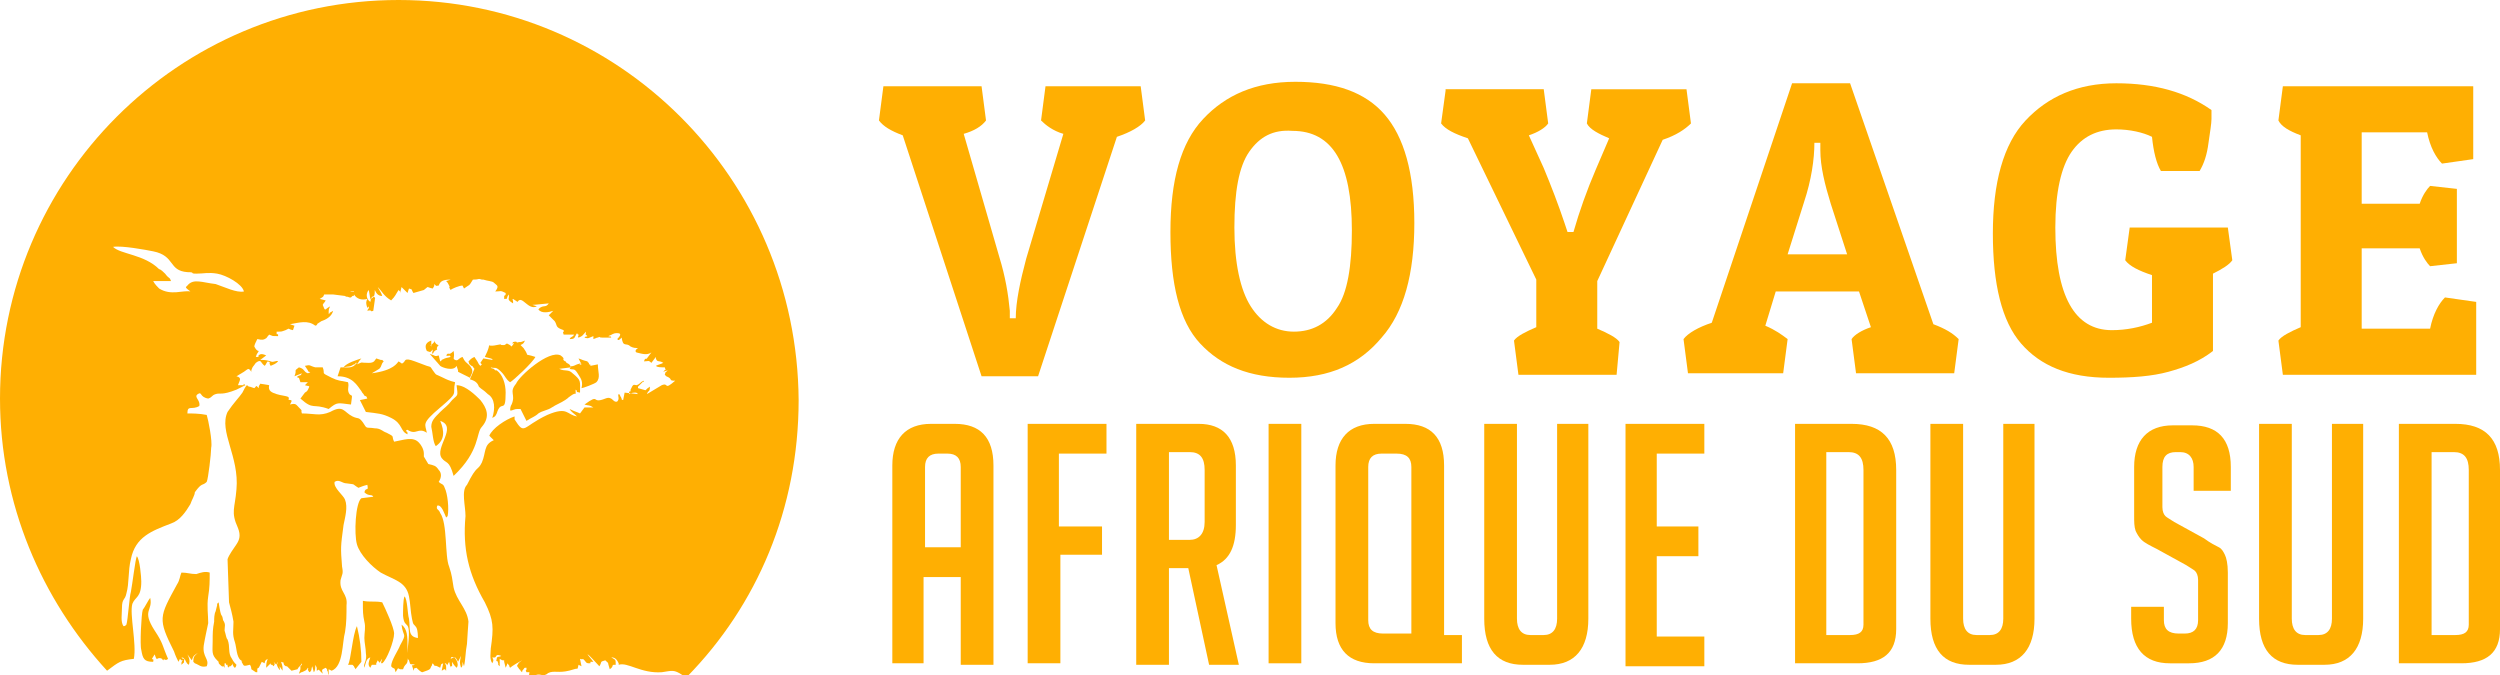
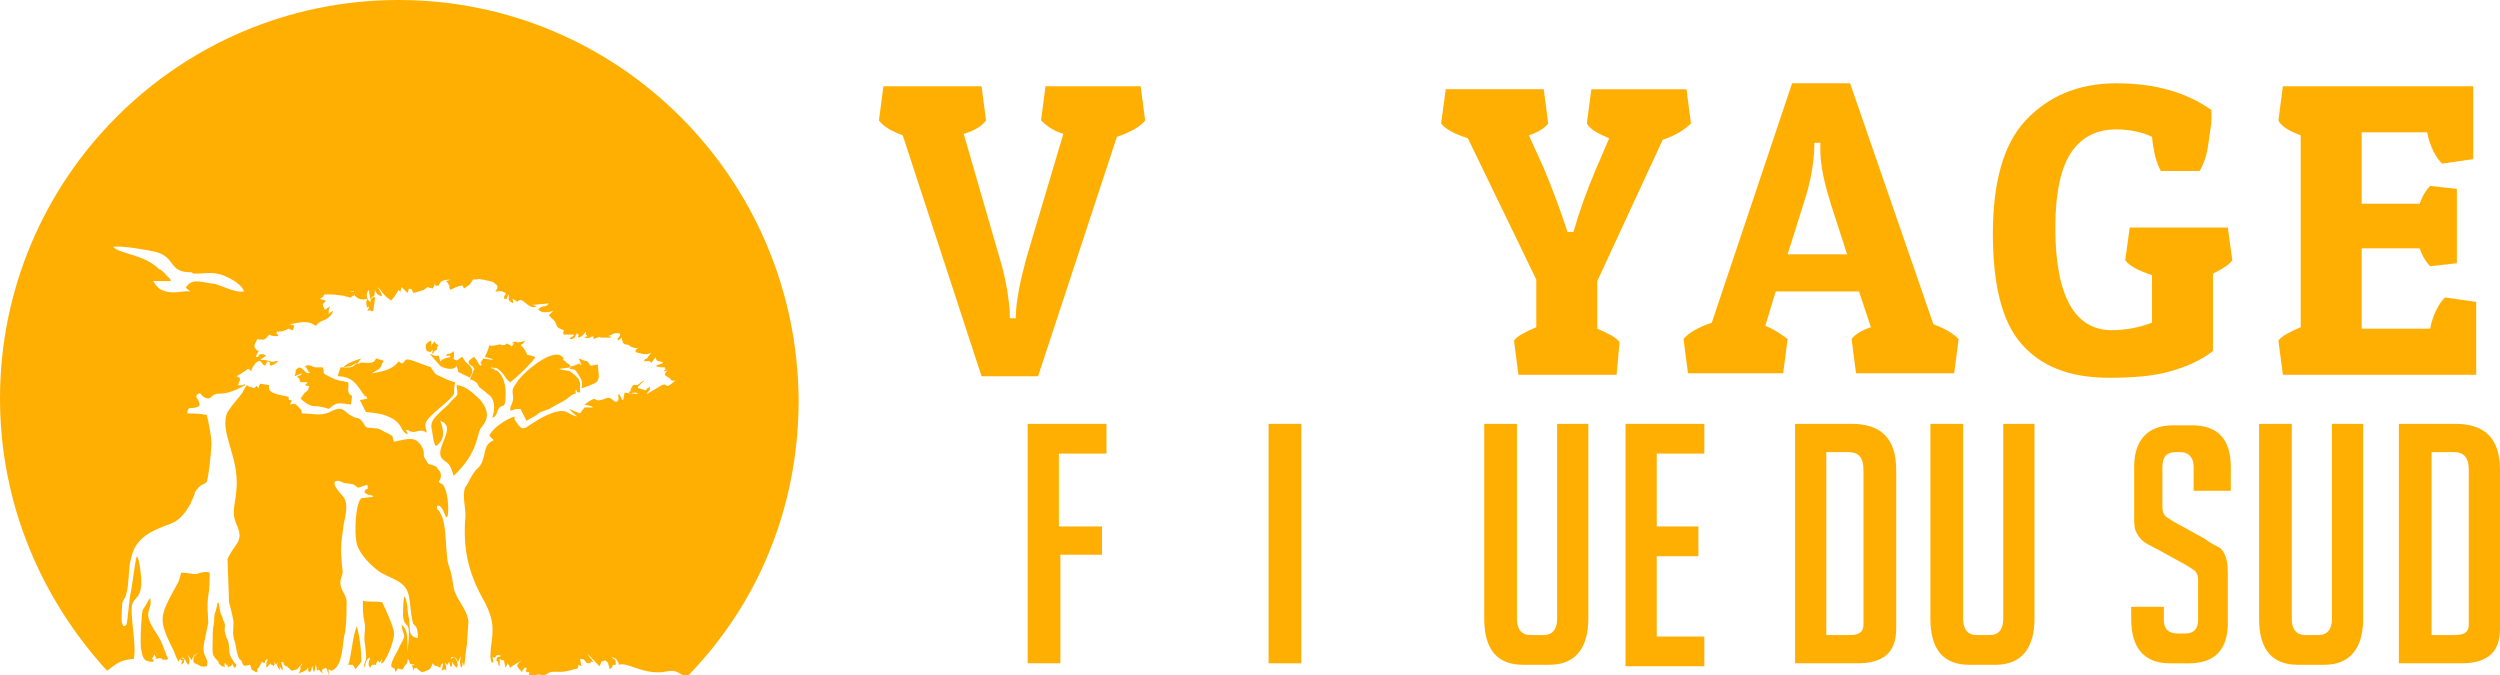
<svg xmlns="http://www.w3.org/2000/svg" version="1.1" id="Layer_1" x="0px" y="0px" width="168.1px" height="45.4px" viewBox="0 0 168.1 45.4" style="enable-background:new 0 0 168.1 45.4;" xml:space="preserve">
  <style type="text/css">
	.st0{fill:#FFAF02;}
	.st1{fill-rule:evenodd;clip-rule:evenodd;fill:#FFAF02;}
</style>
  <g>
    <path class="st0" d="M66,25.3L60.7,9.1c-0.8-0.3-1.3-0.6-1.6-1l0.3-2.3h6.6l0.3,2.3C66,8.5,65.5,8.8,64.8,9l2.4,8.3   c0.4,1.3,0.6,2.5,0.7,3.6l0,0.5h0.4c0-1.1,0.3-2.5,0.7-4L71.5,9c-0.7-0.2-1.2-0.6-1.5-0.9l0.3-2.3h6.4L77,8.1   c-0.3,0.4-1,0.8-1.9,1.1l-5.3,16.1H66z" />
-     <path class="st0" d="M86.7,25.4c-2.7,0-4.6-0.8-6-2.3s-2-4-2-7.5s0.7-6,2.2-7.6c1.5-1.6,3.5-2.5,6.2-2.5s4.7,0.7,6,2.2   c1.3,1.5,2,3.9,2,7.3c0,3.4-0.7,6-2.2,7.7C91.4,24.5,89.4,25.4,86.7,25.4z M84,10.2c-0.7,1-1,2.7-1,5.1s0.4,4.2,1.1,5.3   c0.7,1.1,1.7,1.7,2.9,1.7s2.2-0.5,2.9-1.6c0.7-1,1-2.8,1-5.2c0-4.5-1.3-6.7-4-6.7C85.6,8.7,84.7,9.2,84,10.2z" />
    <path class="st0" d="M108.7,25.2h-6.6l-0.3-2.3c0.2-0.3,0.8-0.6,1.5-0.9v-3.2l-4.6-9.5c-0.9-0.3-1.5-0.6-1.8-1l0.3-2.2v0l0-0.1h6.6   l0.3,2.3c-0.2,0.3-0.7,0.6-1.3,0.8l1,2.2c0.5,1.2,1,2.5,1.4,3.7l0.2,0.6h0.4c0.4-1.4,0.9-2.8,1.5-4.2l0.9-2.1   c-0.7-0.3-1.3-0.6-1.5-1l0.3-2.3h6.4l0.3,2.3c-0.4,0.4-1,0.8-1.9,1.1l-4.4,9.5v3.2c0.7,0.3,1.3,0.6,1.5,0.9L108.7,25.2z" />
    <path class="st0" d="M124.4,5.6l5.6,16.2c0.8,0.3,1.3,0.6,1.7,1l-0.3,2.3h-6.6l-0.3-2.3c0.2-0.3,0.7-0.6,1.3-0.8l-0.8-2.4h-5.6   l-0.7,2.3c0.7,0.3,1.1,0.6,1.5,0.9l-0.3,2.3h-6.4l-0.3-2.3c0.3-0.4,1-0.8,1.9-1.1l5.4-16.1H124.4z M122,9.6c0,1.1-0.2,2.5-0.7,4   l-1.1,3.5h4l-1.1-3.4c-0.4-1.3-0.7-2.5-0.7-3.6l0-0.5H122z" />
    <path class="st0" d="M142.3,8.7c-1.3,0-2.3,0.5-3,1.5c-0.7,1-1.1,2.7-1.1,5.1c0,4.6,1.3,6.9,3.8,6.9c1,0,1.9-0.2,2.7-0.5v-3.2   c-0.9-0.3-1.5-0.6-1.8-1l0.3-2.2h6.6l0.3,2.2c-0.2,0.3-0.7,0.6-1.3,0.9v5.2c-0.9,0.7-1.9,1.1-3,1.4c-1.1,0.3-2.4,0.4-4,0.4   c-2.7,0-4.6-0.8-5.9-2.3c-1.3-1.5-1.9-4-1.9-7.4c0-3.4,0.7-6,2.2-7.6c1.5-1.6,3.5-2.5,6.1-2.5c2.6,0,4.7,0.6,6.4,1.8   c0,0.1,0,0.3,0,0.6c0,0.3-0.1,0.9-0.2,1.6c-0.1,0.8-0.3,1.4-0.6,1.9h-2.6c-0.3-0.5-0.5-1.3-0.6-2.3C144.1,8.9,143.2,8.7,142.3,8.7z   " />
    <path class="st0" d="M166.5,25.2h-13l-0.3-2.3c0.2-0.3,0.8-0.6,1.5-0.9V9.1c-0.8-0.3-1.3-0.6-1.5-1l0.3-2.3h12.8v4.9l-2.1,0.3   c-0.4-0.4-0.8-1.1-1-2.1h-4.4v4.8h3.9c0.2-0.6,0.5-1,0.7-1.2l1.8,0.2v5l-1.8,0.2c-0.2-0.2-0.5-0.6-0.7-1.2h-3.9v5.4h4.6   c0.2-1,0.6-1.7,1-2.1l2.1,0.3V25.2z" />
-     <path class="st0" d="M62.2,44.6H60V31.3c0-1.8,0.9-2.8,2.6-2.8h1.6c1.7,0,2.6,0.9,2.6,2.8v13.4h-2.2v-5.9h-2.5V44.6z M64.6,36.8   v-5.4c0-0.6-0.3-0.9-0.9-0.9h-0.6c-0.6,0-0.9,0.3-0.9,0.9v5.4H64.6z" />
    <path class="st0" d="M74.1,35.3v2h-2.8v7.3h-2.2V28.5h5.3v2h-3.2v4.9H74.1z" />
-     <path class="st0" d="M76.4,28.5h4.2c1.6,0,2.5,0.9,2.5,2.8v4c0,1.4-0.4,2.3-1.3,2.7l1.5,6.7h-2l-1.4-6.5h-1.3v6.5h-2.2V28.5z    M78.6,36.3H80c0.6,0,1-0.4,1-1.2v-3.5c0-0.8-0.3-1.2-1-1.2h-1.4V36.3z" />
    <path class="st0" d="M85.3,44.6V28.5h2.2v16.1H85.3z" />
-     <path class="st0" d="M98.3,44.6h-5.9c-1.7,0-2.6-0.9-2.6-2.7V31.3c0-1.8,0.9-2.8,2.6-2.8h2.1c1.7,0,2.6,0.9,2.6,2.8v11.4h1.2V44.6z    M94.9,42.7V31.4c0-0.6-0.3-0.9-1-0.9h-1c-0.6,0-0.9,0.3-0.9,0.9v10.3c0,0.6,0.3,0.9,1,0.9H94.9z" />
    <path class="st0" d="M106.8,28.5v13.1c0,2-0.9,3.1-2.6,3.1h-1.8c-1.7,0-2.6-1-2.6-3.1V28.5h2.2v13.1c0,0.7,0.3,1.1,0.9,1.1h0.9   c0.6,0,0.9-0.4,0.9-1.1V28.5H106.8z" />
    <path class="st0" d="M109.3,44.6V28.5h5.3v2h-3.2v4.9h2.8v2h-2.8v5.4h3.2v2H109.3z" />
    <path class="st0" d="M120.7,44.6V28.5h3.8c2,0,3,1,3,3.1v10.7c0,1.6-0.9,2.3-2.6,2.3H120.7z M122.8,42.7h1.6c0.6,0,0.9-0.2,0.9-0.7   V31.6c0-0.8-0.3-1.2-1-1.2h-1.5V42.7z" />
    <path class="st0" d="M136.8,28.5v13.1c0,2-0.9,3.1-2.6,3.1h-1.8c-1.7,0-2.6-1-2.6-3.1V28.5h2.2v13.1c0,0.7,0.3,1.1,0.9,1.1h0.9   c0.6,0,0.9-0.4,0.9-1.1V28.5H136.8z" />
    <path class="st0" d="M147.5,32.8v-1.4c0-0.6-0.3-1-0.9-1h-0.3c-0.6,0-0.9,0.3-0.9,1v2.7c0,0.3,0.1,0.5,0.2,0.6   c0.1,0.1,0.3,0.2,0.6,0.4l2,1.1c0.4,0.3,0.8,0.5,1,0.6c0.2,0.1,0.3,0.3,0.4,0.5c0.1,0.2,0.2,0.6,0.2,1.2v3.4c0,1.8-0.9,2.7-2.6,2.7   h-1.3c-1.7,0-2.6-1-2.6-3v-0.8h2.2v0.9c0,0.6,0.3,0.9,1,0.9h0.4c0.6,0,0.9-0.3,0.9-0.9V39c0-0.3-0.1-0.5-0.2-0.6   c-0.1-0.1-0.3-0.2-0.6-0.4l-2-1.1c-0.4-0.2-0.8-0.4-1-0.6c-0.2-0.2-0.3-0.4-0.4-0.6c-0.1-0.3-0.1-0.6-0.1-1v-3.3   c0-1.8,0.9-2.8,2.6-2.8h1.3c1.7,0,2.6,0.9,2.6,2.8v1.6H147.5z" />
    <path class="st0" d="M158.9,28.5v13.1c0,2-0.9,3.1-2.6,3.1h-1.8c-1.7,0-2.6-1-2.6-3.1V28.5h2.2v13.1c0,0.7,0.3,1.1,0.9,1.1h0.9   c0.6,0,0.9-0.4,0.9-1.1V28.5H158.9z" />
    <path class="st0" d="M161.3,44.6V28.5h3.8c2,0,3,1,3,3.1v10.7c0,1.6-0.9,2.3-2.6,2.3H161.3z M163.5,42.7h1.6c0.6,0,0.9-0.2,0.9-0.7   V31.6c0-0.8-0.3-1.2-1-1.2h-1.5V42.7z" />
  </g>
  <g>
    <path class="st1" d="M16.1,25.8 M23.8,19.6C23.7,19.6,23.7,19.6,23.8,19.6C23.2,19.7,23.9,19.5,23.8,19.6z M13.9,32.4   c0.1-0.2,0.3-1.9,0.3-2.3c0.1-0.4-0.2-1.9-0.3-2.2c-0.5-0.1-1-0.1-1.3-0.1c0-0.6,0.3-0.2,0.8-0.5c0.1-0.4-0.4-0.6-0.1-0.8   s0.1,0.2,0.7,0.3c0.3-0.1,0.2-0.2,0.5-0.3c0.3-0.1,0.4,0.1,1.4-0.3l0.6-0.3c-0.2-0.2-0.1,0-0.1,0h-0.1c-0.1,0-0.1,0-0.1,0H16   c0.1-0.3,0.3-0.5-0.1-0.6l0.5-0.3c0.3-0.2,0.3-0.3,0.5,0v-0.1c0.1-0.3,0.1-0.2,0.3-0.5c0.4-0.3,0.3,0,0.6,0.2   c0.1-0.1,0.1-0.2,0.2-0.3c0.3,0.1,0,0,0.2,0.3c0.2-0.1,0.3-0.1,0.5-0.3c-0.1-0.1-0.3,0.1-0.5,0c-0.3-0.1-0.5-0.1-0.7-0.1l0.4-0.3   c-0.4-0.2-0.5,0-0.5,0c-0.2,0.1,0.3,0.1-0.2,0.1c0.1-0.3,0.1-0.2,0.2-0.4l0,0c-0.1,0-0.2-0.1-0.3-0.3c0-0.1,0.1-0.3,0.2-0.5   c0.1,0,0.3,0.1,0.5,0c0.2-0.1,0.1-0.1,0.3-0.3c0.3,0.1,0.1,0.1,0.6,0.1l0,0v-0.1c-0.1-0.1-0.1,0.1-0.1-0.2c0.4,0,0.3,0,0.6-0.1   l0.2-0.1c0.3,0.1-0.1,0,0.3,0.1l0.1-0.3l-0.3-0.1l0,0c0.6-0.1,1.2-0.3,1.7,0.1c0.3-0.1,0-0.1,0.1-0.1l0.3-0.2   c0.3-0.1,0.7-0.3,0.8-0.7c-0.2,0.1-0.1,0.1-0.2,0.1c-0.1,0.1,0,0.1-0.1,0.1c0-0.3,0-0.3,0.1-0.5c-0.4,0.2-0.3,0.4-0.5-0.1   c0.1-0.2,0.1-0.1,0.2-0.3l-0.4-0.1c0.3-0.2,0.2-0.1,0.3-0.3c0.2,0,0.3,0,0.6,0l0.8,0.1c0.1,0.1,0.1,0,0.3,0.1c0.1,0,0.1,0,0.1,0   l0.1-0.1c0.1,0,0.1,0,0.1-0.1c0.2,0.3,0.5,0.4,0.9,0.3c-0.1,0.2-0.1,0.3,0,0.6l0.1-0.1c0,0.3,0,0-0.1,0.3c0.4-0.1,0.1,0.1,0.4,0   l0.1-0.7c0-0.2,0.1-0.1-0.1-0.3c-0.3,0.3-0.1,0.1-0.2,0.4c-0.3-0.2-0.3-0.6-0.1-0.8l0.1,0.6c0.3-0.1,0.3-0.3,0.3-0.6l0,0   c0.1,0.2,0.2,0.4,0.5,0.4c-0.1-0.3-0.1-0.2-0.3-0.6c0.3,0.3,0.4,0.6,0.9,0.9c0.3-0.3,0.3-0.4,0.5-0.7c0.1,0.1,0,0,0.1,0.1   c0,0.1,0,0.1,0,0.1l0.1-0.4l0.3,0.3l0.1,0.1l0.1-0.3c0.3,0.1,0.1,0,0.3,0.3l0.7-0.2c0.4-0.3,0.1-0.2,0.6-0.1   c0.1-0.2,0.1-0.1,0.1-0.3c0.2,0.2,0.1,0.1,0.3,0.1c0.1-0.3,0.3-0.4,0.8-0.4L30,18.9c0.1,0.1,0.1,0.1,0.2,0.3c0.1,0.2-0.1,0,0.1,0.3   c0.1-0.1,0.6-0.3,0.8-0.3l0.1,0.2c0.4-0.3,0.3-0.1,0.6-0.6c0.5,0,0.3-0.1,0.6,0c0.1,0,0.1,0,0.1,0c0.3,0.1,0.6,0.1,0.7,0.2   c0.2,0.2,0.4,0.2,0.1,0.6c0.4,0,0.3-0.1,0.7,0.1v0.1c-0.1,0.2-0.1-0.1-0.1,0.3c0.3,0,0.1,0,0.3-0.3c0.1,0.3-0.2,0.3,0.3,0.6v-0.1   c0-0.2-0.1-0.1,0-0.2l0.3,0.2c0.3-0.5,0.7,0.6,1.3,0.3l-0.3-0.1c0.2,0,1-0.1,1.1-0.1c-0.2,0.3-0.3,0.1-0.6,0.3l-0.1,0.1   c0.2,0.3,0.7,0.2,1,0.1c-0.1,0.1-0.1,0.1-0.3,0.3l0.4,0.4c0.2,0.3,0,0.4,0.6,0.6v0.1l0,0c0,0.1-0.1-0.1,0,0.2h0.7   c-0.1,0.2-0.2,0.1-0.3,0.3c0.4,0,0.3-0.1,0.5-0.4c0.1,0.2,0,0,0.1,0.1c0,0.2-0.1,0.1,0,0.2c0.3-0.1,0.3-0.2,0.5-0.4   c0,0.3-0.1,0.1,0.1,0.3c-0.2,0.1-0.1,0-0.1,0l-0.1,0.1c0.3,0.1,0.3,0,0.6-0.1v0.2c0.3-0.1,0.2-0.1,0.3-0.1c0.2-0.1,0,0,0.3,0   c0.5,0,0.2,0,0.6,0c-0.1-0.2,0.1,0-0.2-0.1c0.3-0.1,0.3-0.2,0.6-0.2c0.4,0,0.1,0.3,0,0.4c0.1,0.1,0.1,0.1,0.3-0.1   c0.1,0.7,0.3,0.3,0.6,0.6c0.2,0.1,0.3,0.1,0.5,0.1c-0.3,0.2-0.1,0.3-0.1,0.3c0.4,0.1,0.7,0.2,1,0l-0.3,0.4   c-0.1,0.1-0.1-0.1-0.2,0.2c0.3,0,0.3-0.1,0.5,0.1l0.3-0.4c0,0,0,0,0,0.1c0.1,0.3,0.2,0.1,0.5,0.3c-0.2,0.1-0.3,0.1-0.5,0.2   c0.1,0.1,0.3,0.1,0.6,0.1c0.1,0.4,0.1,0-0.1,0.3l0.3-0.1c-0.1,0.1-0.1,0.1-0.1,0.1c-0.1,0.1,0-0.1-0.1,0.2l0.1,0.1l0,0   c0.5,0.2,0.1,0.3,0.6,0.3c-0.8,0.7-0.4,0.1-0.9,0.3l-1,0.6c0.1-0.3,0.2-0.1,0.2-0.5c-0.5,0.3,0,0.3-0.8,0.1V26l0.3-0.3   c0.1-0.1,0.1,0,0.1,0s0-0.1,0-0.1c-0.3,0.1-0.2,0.2-0.5,0.3c-0.1,0-0.2-0.1-0.3,0.1l-0.1,0.2v0.1c-0.1,0.1-0.1-0.1-0.1,0.2   c0.2-0.1,0.3-0.1,0.4-0.1c0.1,0,0.1,0,0.2,0.1L42,26.4l-0.1,0.5c-0.1,0-0.1-0.1-0.1,0v-0.1c-0.1-0.1,0-0.1,0-0.1s-0.1,0-0.1-0.1   c-0.1-0.1,0.1,0-0.1-0.1c-0.1,0.1,0.1,0.3-0.1,0.5c-0.3,0.1-0.3-0.4-0.8-0.2c-1,0.4-0.3-0.4-1.4,0.4c0.3,0.1,0.3,0,0.6,0.2h-0.6   L39,27.8c-0.2-0.1-0.3-0.1-0.7-0.3c0.1,0.2,0.3,0.3,0.5,0.5c-0.7-0.1-0.6-0.7-2-0.1c-1.7,0.8-1.5,1.4-2.2,0.3L34.6,28   c-0.6,0.2-1.5,0.8-1.7,1.3l0.2,0.2l0.1,0.1c-0.7,0.3-0.5,0.8-0.8,1.5c-0.3,0.6-0.3,0.1-1,1.5C31,33,31.3,34,31.3,34.7   c-0.2,2.2,0.2,3.9,1.3,5.8c0.6,1.2,0.6,1.7,0.4,3.1c0,0.3-0.1,0.7,0.1,1c0.1-0.2,0.1-0.2,0-0.4c0.4,0.1,0.1-0.3,0.6-0.1   c-0.1,0.1-0.3,0-0.3,0.2c-0.1,0.4,0-0.1,0.1,0.3v0.1l0,0c0.1,0.1,0.1,0.1,0.1,0.1v-0.5c0.2,0.1,0.1,0.1,0.3,0.1v0.1l0.1,0.4   c0.1-0.2,0.1-0.2,0.1-0.3l0.1,0.1c0.1,0.1,0,0.1,0.1,0.2c0.1-0.1,0.6-0.4,0.8-0.5c-0.1,0.1-0.2,0.1-0.3,0.3   c-0.1,0.1,0.1,0.2,0.1,0.3c0,0,0.1,0,0.1,0.1l0.1,0.1c0.1-0.3-0.1,0.1,0.1-0.2c0.1-0.1,0-0.1,0.2-0.1c0,0,0,0,0,0.1   c0,0.1-0.1,0,0,0.2h0.2c-0.1,0.6,0,0.3,0.4,0.2c0.3-0.1,0.3,0,0.6,0c0.3-0.1,0.1-0.1,0.4-0.2c0.4-0.1,0.7,0.1,1.6-0.2   c0.3-0.1,0.2,0.1,0.3-0.3l0.2,0.1L39,44.3c0.3,0.1,0.1-0.1,0.3,0.1c0.1,0.1,0.1,0.2,0.3,0.2h0.1c0,0,0,0,0-0.1h0.2l0,0L39.5,44   c0.1,0,0.6,0.6,0.8,0.8c0.2-0.3,0-0.3,0.4-0.4c0.3,0.3,0.1,0,0.3,0.6c0.3-0.2,0.1-0.3,0.3-0.3h0.1c0-0.4,0-0.3-0.3-0.5   c0.3,0,0.4,0.2,0.5,0.4v0.1c0.6-0.2,1.5,0.6,2.9,0.5c0.7-0.1,0.8-0.2,1.4,0.2c0.1,0,0.2,0.1,0.3,0.1c4.7-4.8,7.5-11.3,7.5-18.6   C53.6,12,41.6,0,26.8,0S0,12,0,26.8c0,7.1,2.8,13.5,7.2,18.3C8,44.5,8.1,44.4,9,44.3c0.2-1-0.3-3-0.1-3.7c0.2-0.5,0.6-0.4,0.6-1.5   c0-0.3-0.1-1.5-0.3-1.7c-0.1,0.2-0.3,1.9-0.4,2.4c-0.1,0.3-0.2,1.9-0.3,2.2c-0.1,0.1-0.1,0.1-0.2,0.1c-0.2-0.3-0.1-0.8-0.1-1.2   c0-0.7,0.2-0.5,0.3-1c0.2-0.7,0.1-1.5,0.3-2.3c0.3-1.5,1.4-1.9,2.7-2.4c0.6-0.2,1-0.8,1.3-1.3c0.1-0.3,0.3-0.6,0.3-0.8   C13.6,32.4,13.6,32.7,13.9,32.4z M12.8,19.6c-0.5-0.1-1.3,0.3-2.1-0.2c-0.1-0.1-0.3-0.3-0.4-0.5h1.2c-0.1-0.3-0.1-0.1-0.4-0.5   c-0.1-0.1-0.3-0.3-0.4-0.3c-1-1-2.6-1-3.1-1.5c0.6-0.1,2.2,0.2,2.7,0.3c1.5,0.3,1,1.3,2.3,1.4c0.6,0,0.1,0.1,0.6,0.1s0.8-0.1,1.4,0   s1.7,0.7,1.8,1.2c-0.5,0.1-1.3-0.3-1.9-0.5c-0.9-0.1-1.5-0.4-1.9,0.1l-0.1,0.1C12.5,19.4,12.7,19.5,12.8,19.6z" />
    <path class="st1" d="M17.4,45 M18.2,44.6C18.2,44.6,18.3,44.7,18.2,44.6L18.2,44.6z M20.4,44.7 M16.6,25.9   c-0.1,0.1-0.2,0.3-0.3,0.5c-0.2,0.3-0.6,0.7-1,1.3c-0.6,1.3,0.8,3,0.6,5.2c-0.1,1.3-0.4,1.5,0.1,2.6c0.2,0.5,0.1,0.8-0.1,1.1   s-0.5,0.7-0.6,1c0,0,0.1,2.8,0.1,2.9c0.1,0.4,0.2,0.7,0.3,1.3c0,0.6-0.1,0.8,0.1,1.4c0.1,0.3,0.1,1,0.4,1.2   c0.3,0.2-0.1-0.1,0.1,0.2c0.1,0.2,0.1,0.2,0.5,0.1c0.1,0.1,0.1,0.3,0.1,0.3l0.3,0.2c0.1,0,0.1,0,0.1,0V45c0,0,0-0.1,0.1-0.1l0,0   l0.1-0.2l0.1-0.2l0.2,0.1c0-0.1,0-0.2,0.2-0.3c-0.1,0.3-0.1,0.3-0.1,0.7l0,0c0,0,0,0,0-0.1l0.3-0.3c0,0.1,0,0.1,0.1,0.1l0.1,0.1   c0.1-0.2,0.1-0.1,0-0.3c0.3,0.3,0.1,0.2,0.3,0c-0.1,0.2-0.1,0.2,0,0.4c0.2,0.3,0.1,0.1,0.1-0.1l0.2,0.3c0-0.3,0-0.3-0.1-0.6   c0.3,0.1,0.1,0,0.2,0.2c0.1,0.1,0.1,0.1,0.2,0.1l0.3,0.3L20,45l0,0c0.1-0.2,0.2-0.2,0.3-0.4c0,0.1,0,0.1,0,0.1s0,0-0.1,0.1v0.1v0.1   l-0.1,0.3c0.2-0.1,0.1-0.1,0.2-0.1c0.2-0.1,0.3-0.1,0.4-0.3c0.1,0.1,0,0,0,0.1c0.1,0.2-0.1-0.1,0.1,0.2c0.2-0.1,0.1-0.2,0.2-0.4   l0.1,0.4c0.1-0.1,0.1-0.3,0.1-0.5c0.1,0.2,0.1,0.1,0.1,0.4c0.2-0.1,0.1-0.1,0.2,0l0.1,0.1l0.1,0.1c0-0.1-0.1-0.2,0-0.3l0.2-0.1   c0.1,0.1,0.1,0.1,0.1,0.2c0.1,0.1,0,0.1,0.1,0.3v-0.4l0.2,0.1c0.8-0.3,0.7-1.9,0.9-2.6c0.1-0.6,0.1-1.2,0.1-1.8   c0.1-0.8-0.5-0.9-0.4-1.7c0.1-0.4,0.2-0.4,0.1-0.9c-0.1-1.3-0.1-1.3,0.1-2.8c0.1-0.5,0.3-1.2,0.1-1.7c-0.1-0.3-0.8-0.8-0.7-1.2   c0.3-0.2,0.5,0.1,0.8,0.1c0.7,0.1,0.3,0,0.8,0.3c0.3-0.1,0.2-0.1,0.6-0.2c0.1,0.5-0.1,0.1-0.2,0.5c0.3,0.3,0.5,0.1,0.6,0.3   l-0.8,0.1c-0.4,0.3-0.5,2.4-0.3,3.1c0.2,0.7,1,1.5,1.6,1.9c0.9,0.5,1.7,0.6,1.9,1.6c0.1,0.5,0.1,1,0.2,1.5c0.1,0.5,0.1,0.3,0.3,0.6   c0.1,0.2,0.1,0.6,0.1,0.7c-0.7-0.1-0.5-0.6-0.6-1.3c-0.1-0.3-0.1-1.3-0.3-1.5c-0.1,0.2-0.1,1-0.1,1.3c0.1,1.1,0.6-0.1,0.3,2.4   c-0.1,0.3-0.1,0.4,0.1,0.6c0.1,0.4,0.1,0.2,0.4,0.3c-0.3,0.1-0.2-0.1-0.1,0.4c0.1-0.2-0.1-0.1,0.2-0.2c0.1,0.1,0.3,0.3,0.4,0.3   C29,45,28.9,45,29,44.8l0,0c0.1-0.1,0-0.1,0.1-0.2c0.2,0.3,0.1,0.1,0.3,0.2l0.2,0.1c0.1-0.3,0-0.2,0.2-0.3l-0.1,0.5   c0.2-0.1,0.1-0.1,0.2-0.1c0.1,0,0.1,0.3,0.1-0.1c0-0.1,0-0.2-0.1-0.3c0.3,0,0,0.4,0.3-0.1l0.1,0.4c0-0.1,0-0.1,0-0.1s0,0,0.1,0   c0-0.1,0-0.1,0-0.3c0.1,0.2,0.2,0.3,0.3,0.4c0.1-0.1,0.1-0.3,0-0.5c-0.2-0.3-0.1-0.2-0.4-0.1c0.1-0.2,0-0.1,0.3-0.1   c0.1,0.1,0.1,0.1,0.2,0.3l0.2-0.4c-0.1,0.5-0.1,0.4,0,0.8c0.1-0.1,0.1-0.1,0.1-0.4l0.1,0.3c0.1-0.4,0.1-1,0.2-1.5   c0-0.2,0.1-1.4,0.1-1.5c-0.1-0.9-0.8-1.4-1-2.3c-0.1-0.6-0.1-0.8-0.3-1.4c-0.3-0.7-0.1-2.9-0.6-3.6c-0.1-0.3-0.3-0.2-0.2-0.5   c0.3-0.1,0.5,0.6,0.6,0.8l0.1-0.1c0.1-0.5,0-1.5-0.2-1.9c-0.1-0.3-0.2-0.2-0.4-0.4c0.2-0.3,0.2-0.6,0-0.8c-0.2-0.3-0.3-0.3-0.7-0.4   l-0.3-0.5c0-0.1,0-0.1,0-0.2c0-0.3-0.2-0.6-0.3-0.7c-0.4-0.5-1.1-0.2-1.7-0.1c-0.2-0.4,0.1-0.3-0.5-0.6c-0.3-0.1-0.4-0.3-0.8-0.3   c-0.6-0.1-0.5,0.1-0.8-0.4c-0.3-0.4-0.3-0.2-0.7-0.4c-0.6-0.3-0.6-0.8-1.5-0.3c-0.7,0.3-1.1,0.1-1.9,0.1c-0.1-0.3,0.1-0.1-0.2-0.4   c-0.2-0.2-0.2-0.3-0.6-0.2l0.1-0.2c0-0.1,0-0.1-0.1-0.1c-0.3-0.1,0,0.1-0.1-0.2c-0.2-0.1-0.5-0.1-0.8-0.2c-0.3-0.1-0.6-0.2-0.5-0.6   l-0.6-0.1c-0.1,0.2-0.1,0.1-0.1,0.3l-0.1-0.1c-0.1-0.1-0.1,0-0.1,0l-0.1,0.1l0,0l-0.3-0.1L16.9,26C16.6,26,16.8,26,16.6,25.9z" />
    <path class="st1" d="M15.6,44.3c-0.3-0.4-0.1-0.8-0.3-1.3c-0.1-0.1-0.1-0.3-0.2-0.6c0-0.3,0.1-0.4-0.1-0.7   c-0.1-0.6-0.1,0.1-0.3-1.2l-0.1,0.1c0,0.1,0,0.1,0,0.1l-0.1,0.4c-0.1,0.2-0.1,0.5-0.1,0.7c-0.1,0.5-0.1,0.8-0.1,1.3   c0,0.7-0.1,0.9,0.3,1.3l0.1,0.1c0,0.1,0,0.1,0.1,0.2c0.3,0.3,0.1-0.1,0.3,0.2v-0.3c0.1,0,0.1,0,0.1,0.1h0.1v0.1l0.1,0.1   c0-0.1,0-0.1,0.1-0.1l0.1-0.1v-0.1c0.1,0.2,0.2,0.5,0.3,0.1C15.8,44.6,15.7,44.5,15.6,44.3z" />
    <path class="st1" d="M12.3,44.3C12.3,44.3,12.3,44.3,12.3,44.3C12,44.1,12.6,44.3,12.3,44.3z M13.7,43.4c0.1-0.6,0.2-1,0.3-1.5   c0-0.6-0.1-1.1,0-1.8c0.1-0.6,0.1-1,0.1-1.6c-0.3-0.1-0.6,0-0.9,0.1c-0.4,0-0.6-0.1-1-0.1c-0.1,0.2-0.1,0.5-0.3,0.8   c-1.2,2.2-1.3,2.3-0.2,4.5c0.1,0.3,0.2,0.5,0.3,0.7l0.1-0.2l0.1,0.1h0.1c-0.1,0.1-0.1,0.1-0.1,0.3c0.3-0.3,0.1,0,0.2-0.4   c0.1,0.1,0.1,0.3,0.3,0.4c0.1-0.3,0-0.5-0.1-0.7l0.3,0.4c0.1-0.3,0.1-0.3,0.4-0.5c-0.2,0.2-0.3,0.2-0.3,0.6l0.1,0.1   c0.3,0.1,0.4,0.3,0.8,0.2C14.1,44.3,13.6,44.2,13.7,43.4z" />
    <path class="st1" d="M11.3,44.3c-0.4-0.9-0.3-1-0.9-1.9c-0.9-1.4-0.1-1.3-0.3-2.2c-0.1,0.1-0.4,0.7-0.5,0.8   c-0.1,0.3-0.2,2.4-0.1,2.7c0.1,0.6,0.2,0.8,0.8,0.8c0.1-0.4-0.3,0.1,0.1-0.5c0.2,0.6,0.1,0.1,0.5,0.3c0.1,0.1-0.1,0,0.1,0.1   C11,44.2,11.1,44.5,11.3,44.3z" />
    <path class="st1" d="M24.5,41.8c0.1,0.4,0,0.7,0,1.1c0,0.3,0.1,0.7,0.1,1c0.1,0.6-0.2,0.7-0.1,1c0.1-0.3,0.1-0.6,0.4-0.7   c-0.1,0.3-0.2,0.5,0,0.7l0.1-0.2l0,0h0.3v-0.1l0.1-0.2c0.2,0.3,0.1,0.1,0.3-0.1c-0.1,0.3-0.1,0.3,0,0.3c0.3-0.2,0.8-1.5,0.8-2   c0-0.4-0.6-1.7-0.8-2.1c-0.5-0.1-0.8,0-1.3-0.1C24.4,41.2,24.4,41.3,24.5,41.8z" />
    <path class="st1" d="M24.3,44.5c0-0.8-0.1-1.6-0.3-2.4c-0.3,0.6-0.4,2.3-0.6,2.6l0,0h0.1h0.1h0.1l0.1,0.1c0.1,0.3,0-0.1,0.1,0.2   L24.3,44.5z" />
    <path class="st1" d="M26.9,43.4c-0.1,0.3-0.6,1-0.6,1.4l0.1,0.1c0.2,0.1,0.1,0,0.2,0.3c0.2-0.3,0.1-0.3,0.3-0.2c0.1,0-0.1,0,0.2,0   c0.2-0.6,0.4,0,0.3-1.5c0-0.7,0-1.2-0.4-1.5C27.1,42.9,27.4,42.5,26.9,43.4z" />
    <path class="st1" d="M29.7,30.8c0.3,0.4,0.5,0.1,0.8,1.2c1.8-1.7,1.5-2.9,1.9-3.3c0.6-0.7,0.3-1.3-0.1-1.8c-0.3-0.3-1-1-1.6-1   c0.1,0.8,0.1,0.6-0.3,1c-0.3,0.4-0.5,0.5-0.8,0.8c-0.4,0.4-0.6,0.6-0.6,1c0.1,0.4,0.1,1,0.3,1.3c0.6-0.4,0.6-1,0.3-1.7   C30.8,28.7,29.2,30.1,29.7,30.8z" />
    <path class="st1" d="M27.4,28.9 M28.7,29.1c-0.1-0.6-0.4-0.6,0.9-1.7c1.3-1.1,0.8-0.8,1-1.7c-0.4-0.1-0.6-0.2-0.8-0.3   c-0.6-0.3-0.4-0.1-0.7-0.5c-0.2-0.3-0.1-0.2-0.4-0.3l-0.8-0.3c-0.8-0.3-0.6,0-0.8,0.1c-0.1,0.1-0.1,0-0.3-0.1   c-0.1,0.1-0.3,0.6-1.8,0.8l0.5-0.3c0.2-0.2,0.1-0.3,0.3-0.5l-0.1-0.1c0,0.1,0,0,0,0c-0.1,0-0.1,0-0.1,0l-0.3-0.1   c-0.1,0.1-0.1,0.3-0.5,0.3c-0.7,0-0.3-0.1-0.8,0.1c0.1-0.1,0.1-0.2,0.3-0.4c-0.3,0.1-1,0.3-1.2,0.6c0.4-0.1,0.4,0,0.7-0.2   c0.1,0,0.1,0,0.1-0.1h0.1c-0.3,0.4-0.6,0.3-1.1,0.3l-0.2,0.6c1,0,1.3,0.6,1.6,1c0.1,0.2,0.1,0.1,0.2,0.3c0.2,0.1,0.1,0,0.2,0.2   l-0.5,0.1l0.4,0.8c0.8,0.1,1.1,0.1,1.7,0.4c0.8,0.4,0.6,0.9,1.1,1.1c0.1-0.2-0.1,0.1,0-0.1c0-0.1-0.1-0.1-0.1-0.1   c0-0.1,0.1-0.1,0.1-0.1C28,29.3,28.1,28.7,28.7,29.1L28.7,29.1z" />
    <path class="st1" d="M31.6,25.5c0.3,0.1,0.5,0.2,0.6,0.5c0.2,0.2,0.3,0.2,0.6,0.5c0.5,0.3,0.5,1,0.3,1.6c0.2-0.1,0.2-0.1,0.3-0.3   c0.3-1,0.6,0.1,0.6-1.4c0-0.6-0.2-1.2-0.6-1.5c-0.1,0-0.1,0-0.1,0l-0.1-0.1c-0.3-0.1-0.1,0-0.2-0.1c0.3,0.1,0.3-0.1,0.7,0.3   c0.3,0.3,0.3,0.5,0.6,0.7c0.2-0.1,1.5-1.3,1.7-1.7c-0.9-0.3-0.3,0.1-0.8-0.6l-0.2-0.2c0.2-0.1,0.2-0.1,0.3-0.3   c-0.3,0.1-0.2,0.1-0.4,0.1c-0.3,0.1,0-0.1-0.4,0c-0.2,0.3,0.3-0.2-0.1,0.3c-0.1-0.1-0.1-0.1-0.3-0.2c-0.1,0-0.1,0.1-0.2,0.1h-0.1   c-0.3,0,0.1-0.1-0.4,0c-0.9,0.2-0.2-0.4-0.8,0.8l0.4,0.1c0.2,0.1,0.1,0,0.1,0.1l-0.6-0.1l-0.2,0.3c0.1,0.1,0,0,0.1,0.1l-0.1,0.1   c-0.1-0.1-0.1-0.1-0.2-0.3L31.9,24c-0.2,0.1-0.2,0.1-0.4,0.3c0.1,0.3,0,0.1,0.2,0.3c0.1,0,0.1,0.1,0.2,0.2L31.6,25.5z" />
    <path class="st1" d="M34.7,25.8c-0.5,0.6,0,0.7-0.3,1.4c0,0-0.1,0.1-0.1,0.4c0,0,0-0.1,0,0c0.1,0,0.1,0,0.1,0   c0.3-0.1,0.2-0.1,0.6-0.1l0.4,0.8c0.3-0.2,0.6-0.3,0.8-0.5c0.3-0.2,0.6-0.2,0.9-0.4s0.6-0.3,0.9-0.5c0.3-0.2,0.1-0.1,0.4-0.3   c0.4-0.3,0.3,0.1,0.3-0.4c0.3,0.2-0.2,0.1,0.3,0.2c0-0.8,0.1-0.8-0.5-1.3c-0.3-0.3-0.5-0.1-0.9-0.3l0.8-0.1   c-0.1-0.2-0.1-0.2-0.3-0.3c-0.1-0.1,0-0.1-0.1-0.1c-0.3-0.2,0.1-0.1-0.3-0.4C36.9,23.5,34.9,25.3,34.7,25.8z" />
    <path class="st1" d="M38.3,24.8c0.3,0.1,0.3-0.1,0.6,0.4c0.2,0.3,0.3,0.5,0.2,0.9c0.1,0,0.9-0.3,1-0.4c0.3-0.3,0.1-0.7,0.1-1.2   l-0.5,0.1c0-0.1,0-0.1-0.1-0.1c0,0.1,0-0.1,0-0.1c-0.1-0.1,0,0.1-0.1-0.1c-0.4-0.1-0.3-0.1-0.6-0.2l0.2,0.4c-0.4,0.1,0.3-0.2-0.3,0   C38.2,24.8,38.6,24.4,38.3,24.8z" />
    <path class="st1" d="M31.6,25.4c0.1-0.3,0.3-0.4,0-0.8c-0.3-0.3-0.3-0.2-0.5-0.6c-0.3,0.1-0.3,0.3-0.5,0.2c-0.2-0.1,0-0.1-0.1-0.6   c-0.4,0.4-0.3,0-0.5,0.3c0.2,0.1,0.2-0.1,0.3,0.1c-0.3,0.1-0.2,0-0.6,0.2c-0.1,0.1,0.1,0-0.1,0.1l-0.1-0.4c-0.3,0.1-0.2,0-0.6-0.1   l0.7,0.8c0.1,0.1,0.9,0.4,1.1,0l0.1,0.3c0,0,0,0,0,0.1L31.6,25.4z" />
    <path class="st1" d="M29.1,23.8c0.1-0.2,0.1-0.2,0.3-0.3c0,0-0.1,0,0,0c0,0-0.1-0.1,0.1-0.3c0,0,0-0.1,0,0c0,0-0.2,0-0.3-0.3   c0,0.1,0,0.1,0,0.1L29,23.2v0.1c-0.1-0.1,0-0.1,0-0.1L29,22.9c-0.3,0.1-0.5,0.3-0.3,0.7c0.3,0.1,0.2,0.1,0.4-0.1   C29.1,23.7,29,23.7,29.1,23.8z" />
    <path class="st1" d="M23.4,25.7c-0.5-0.1-0.7-0.1-1.1-0.3c-0.8-0.4-0.4-0.2-0.6-0.7h-0.3h-0.1h-0.1c-0.4-0.1-0.3-0.2-0.7-0.1   l0.2,0.3c0,0.1,0.1,0.1,0.1,0.1c0.1,0.1,0.1,0-0.1,0.1c-0.3-0.1-0.2-0.3-0.6-0.4c-0.4,0.3-0.1,0.1-0.3,0.6l0.5-0.2   c-0.1,0.2-0.1,0.1-0.3,0.2c0,0,0,0,0,0.1h0.1l0.1,0.3h0.5l-0.2,0.2c0.3,0.1,0.2,0,0.3,0.1c-0.1,0.2-0.1,0.3-0.3,0.4l-0.3,0.4   c0.9,0.8,0.8,0.3,1.9,0.7c0.6-0.5,0.6-0.4,1.5-0.3c0.1-0.8,0.1-0.5-0.1-0.7C23.3,26.2,23.5,26,23.4,25.7z" />
  </g>
</svg>